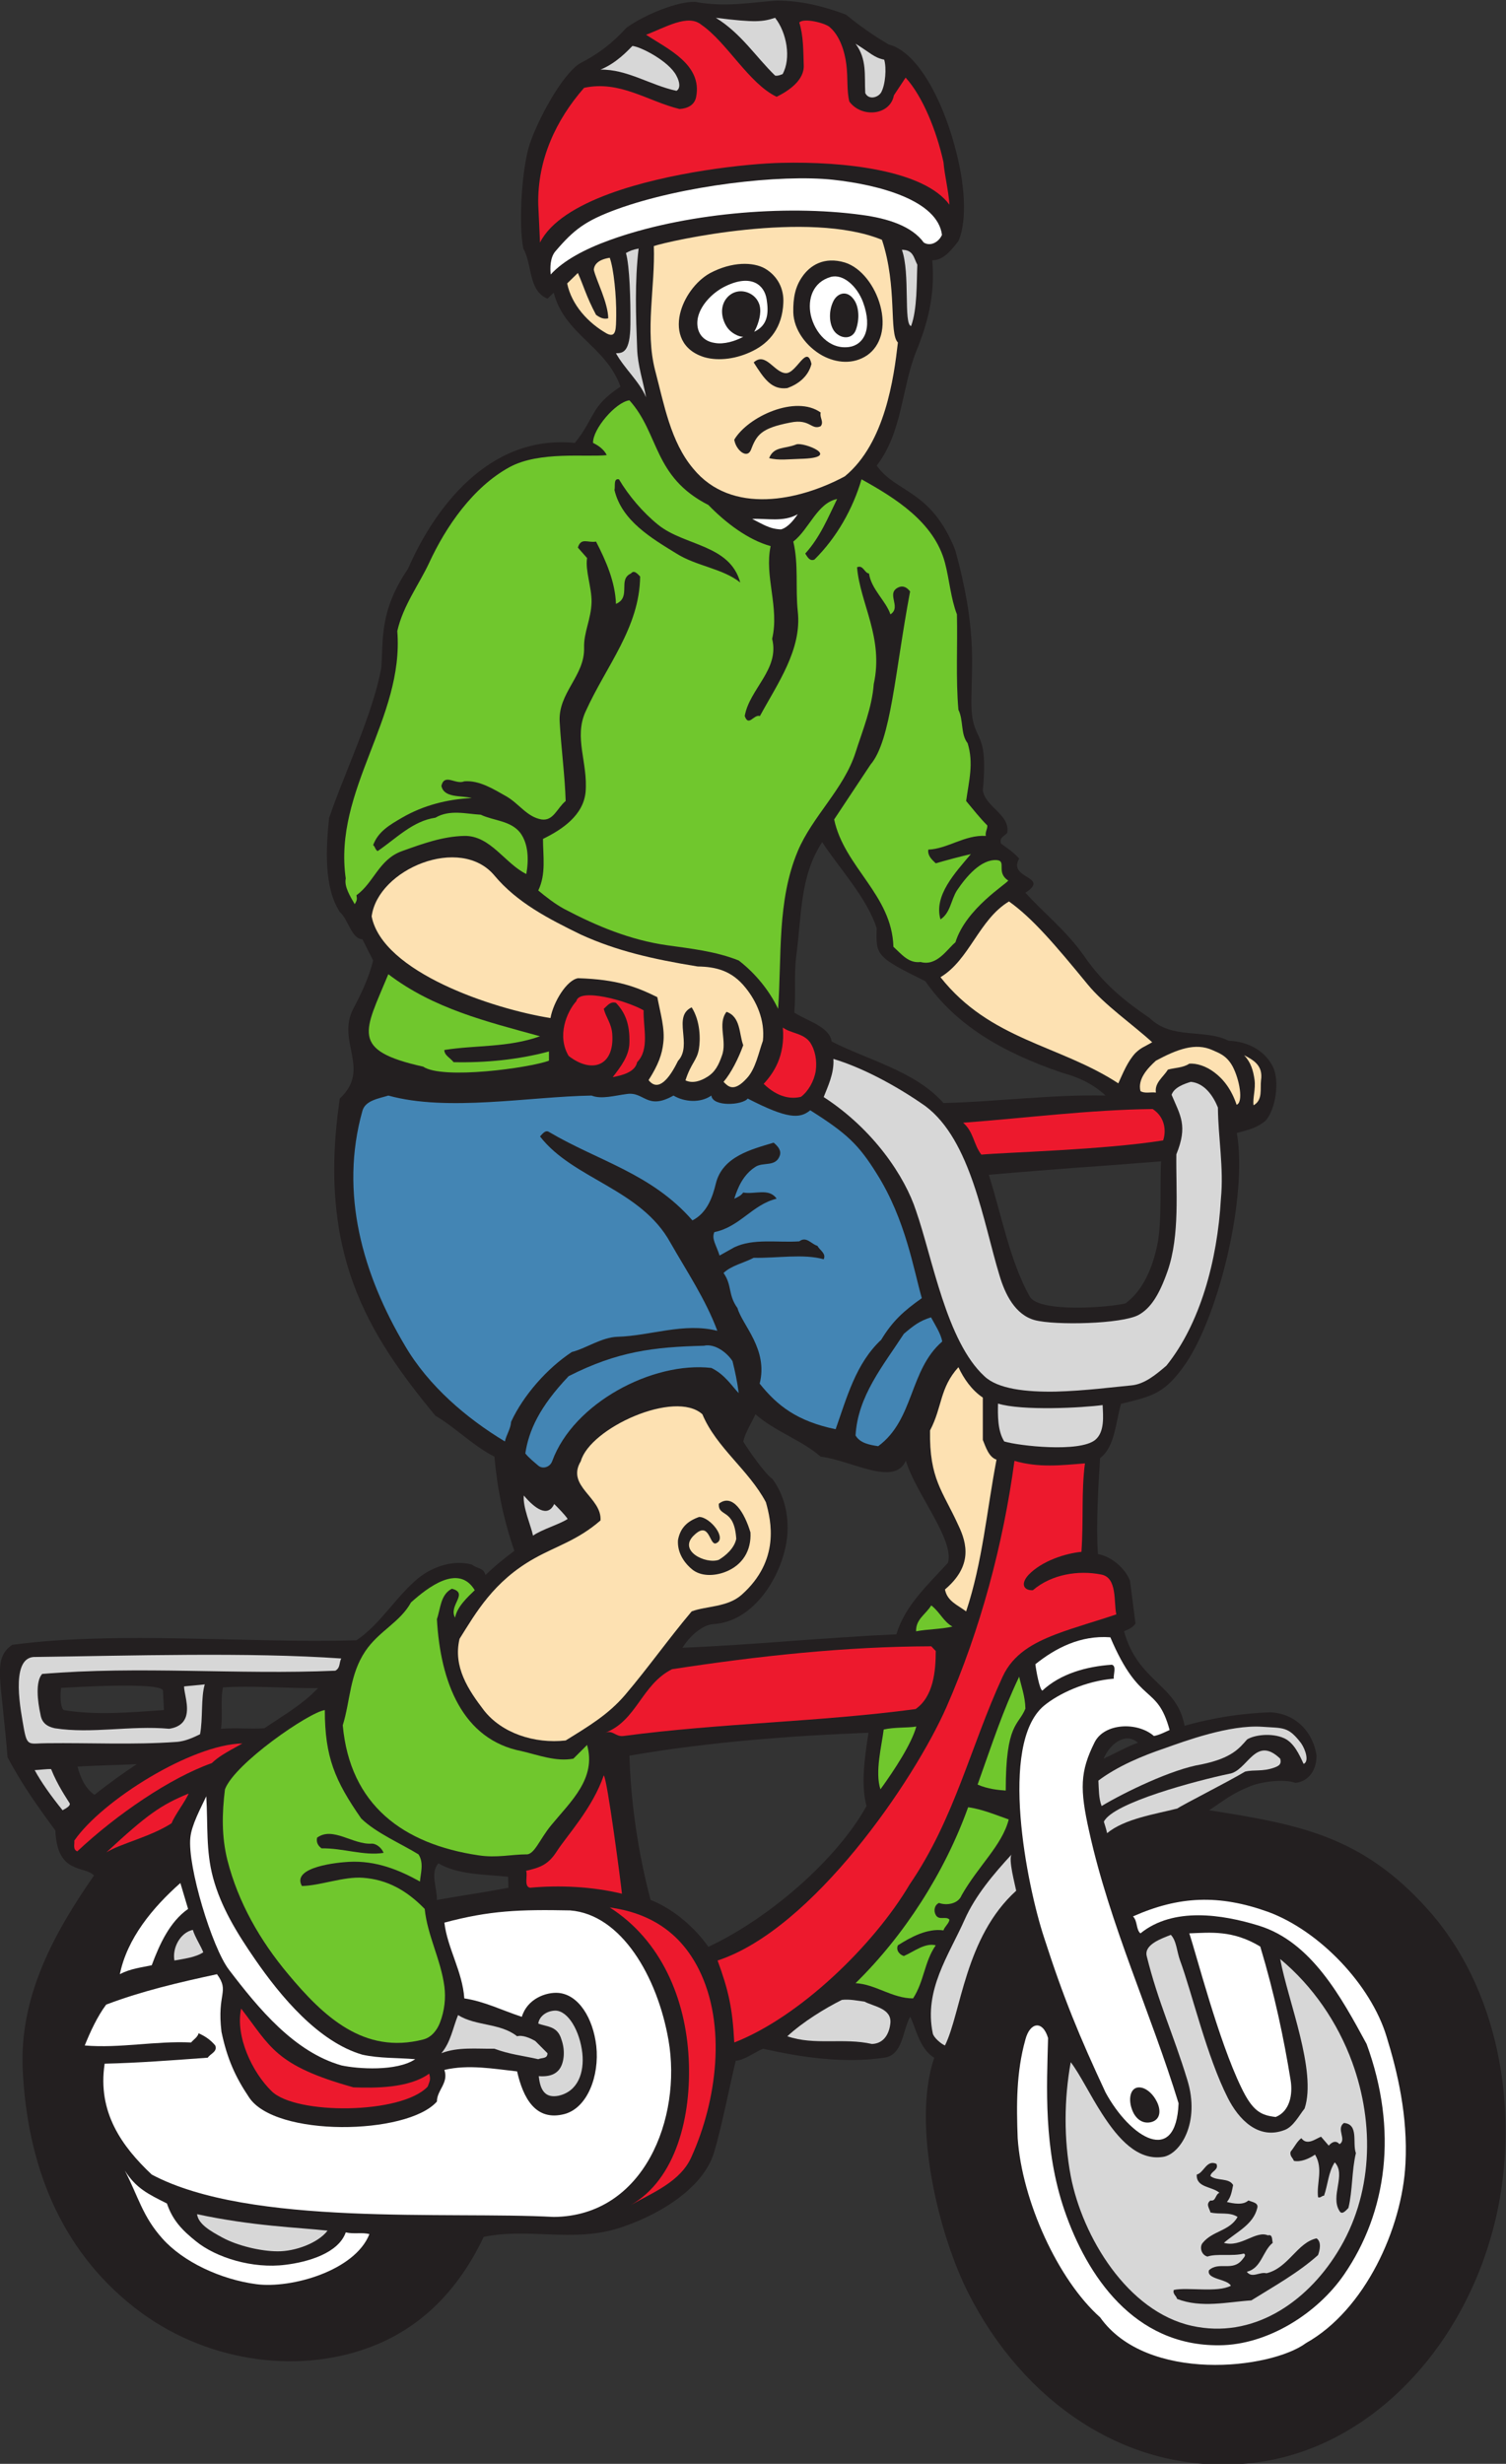
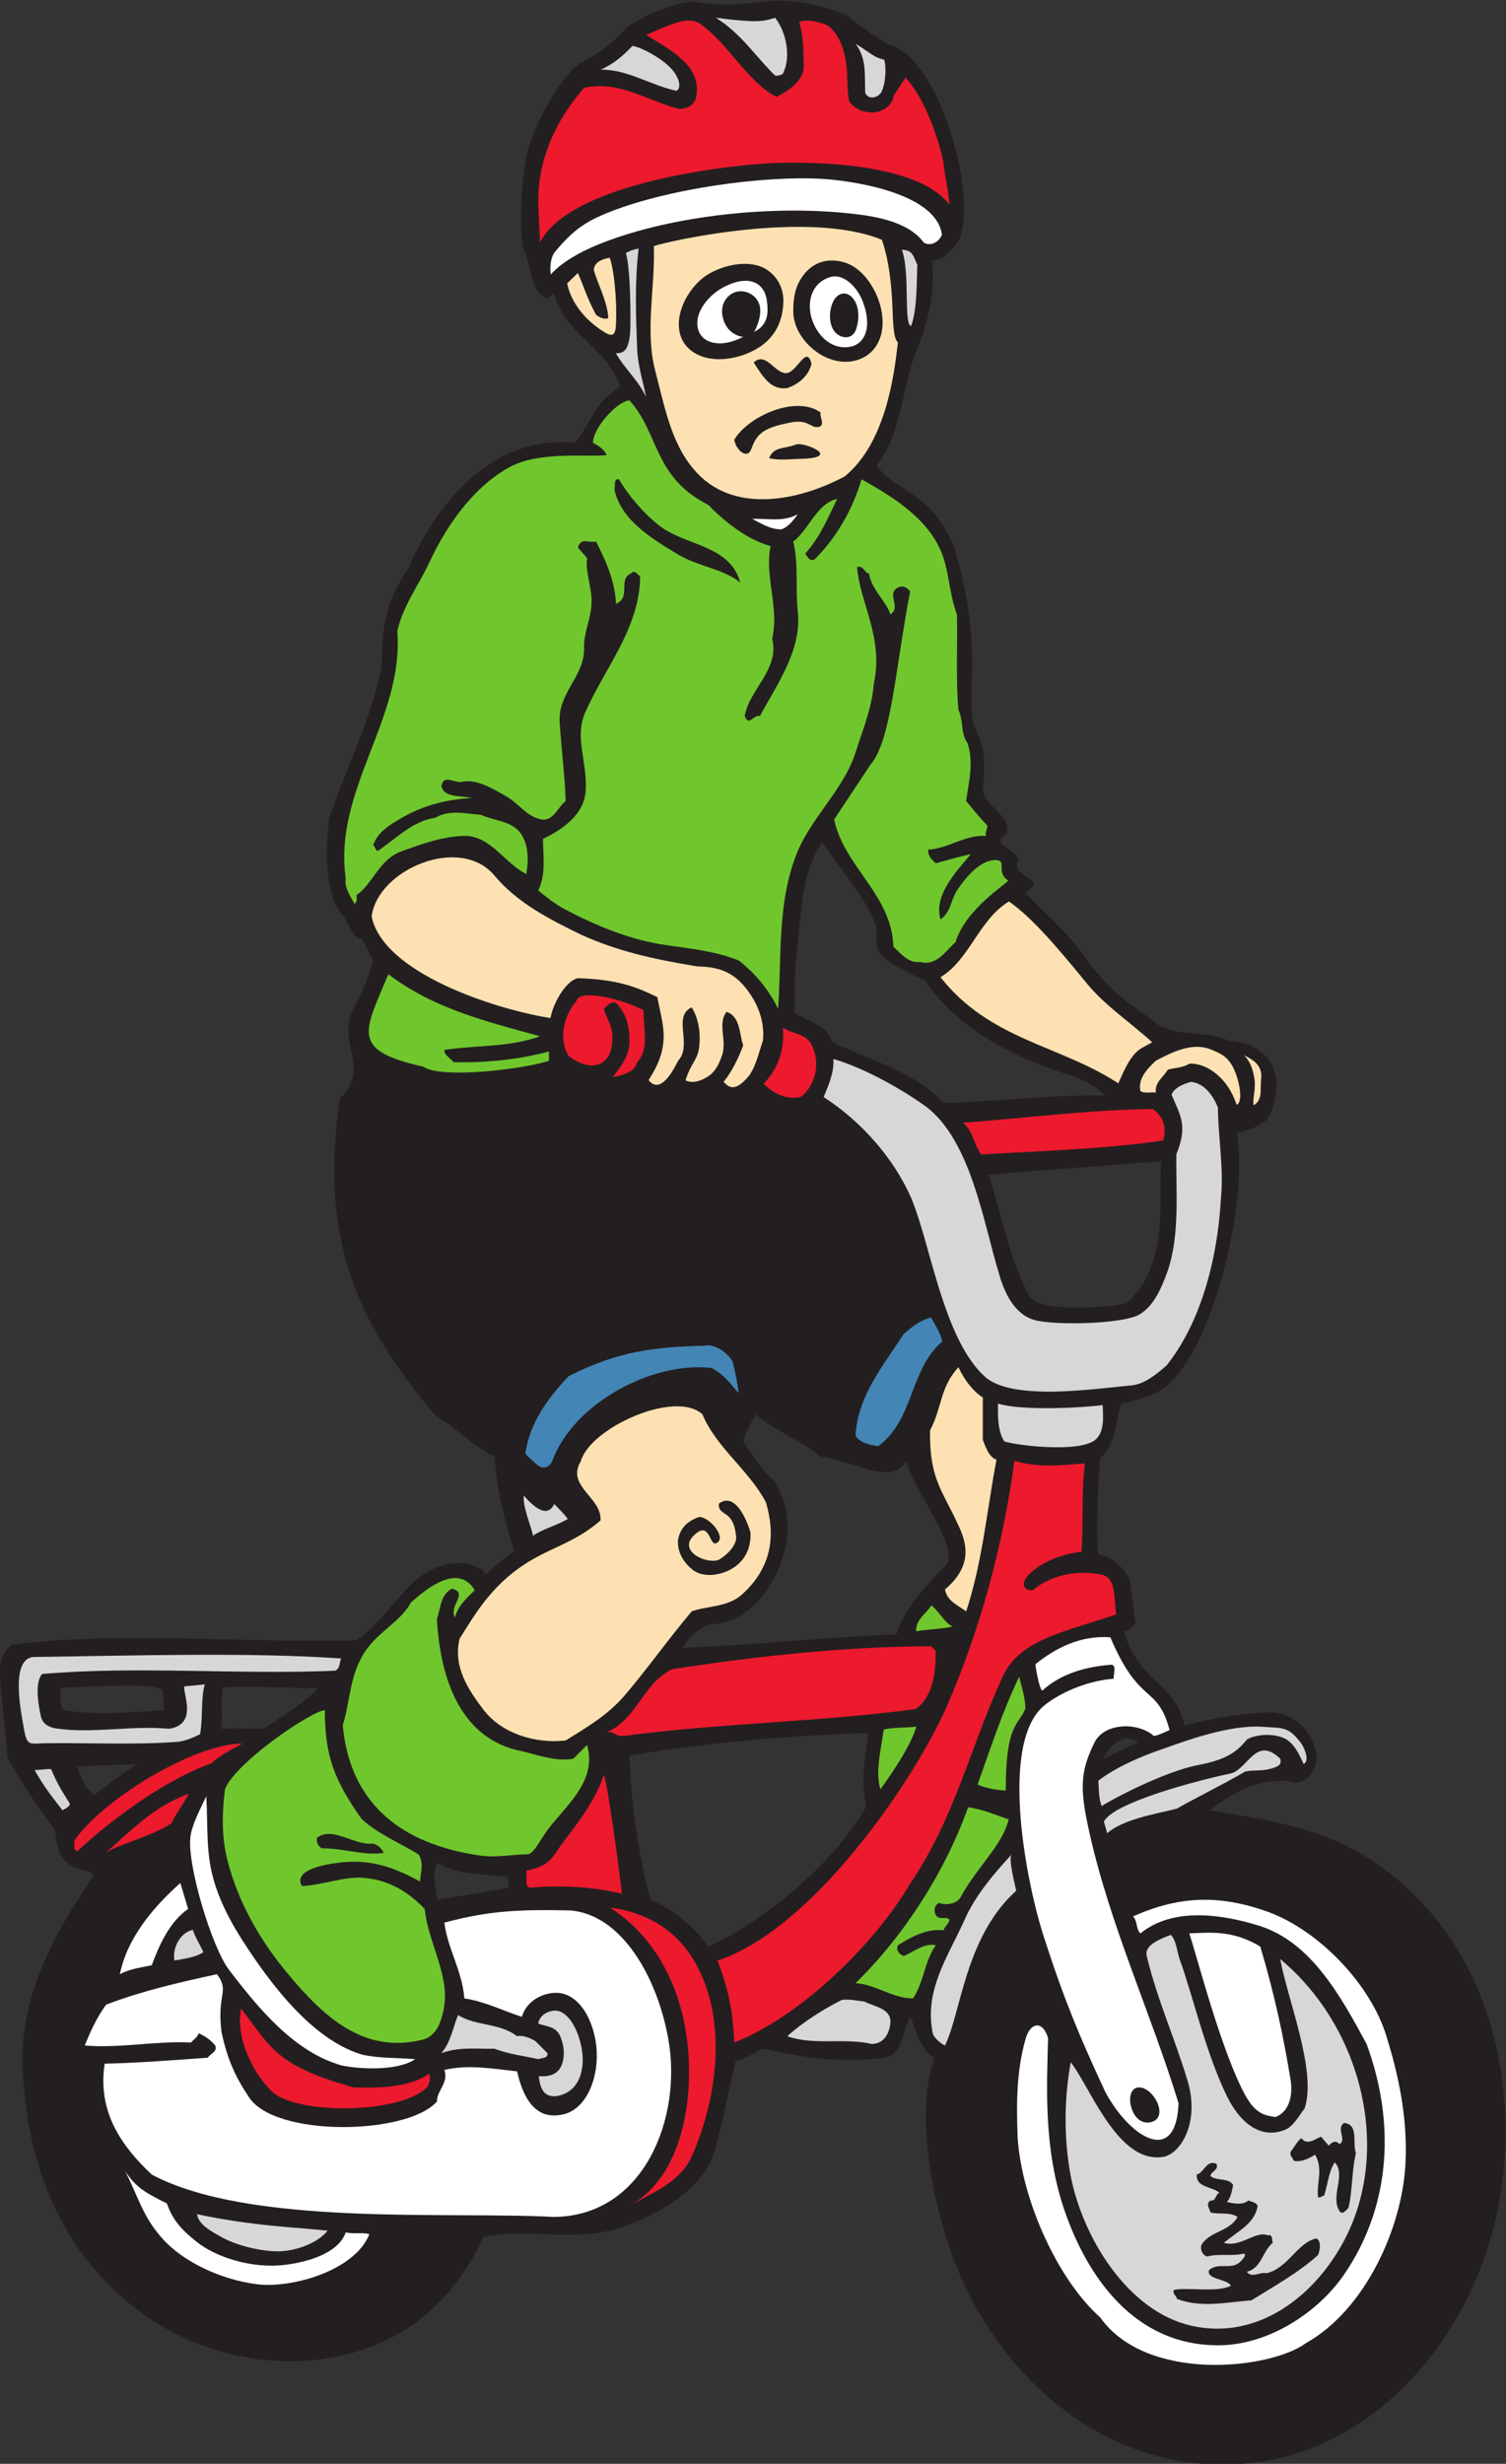
<svg xmlns="http://www.w3.org/2000/svg" viewBox="0 0 580.36 948.947" height="948.947" width="580.36" xml:space="preserve" id="svg2" version="1.1">
  <rect x="0" y="0" width="580.36" height="948.947" fill="#333333" stroke="none" />
  <defs id="defs6" />
  <g transform="matrix(1.333,0,0,-1.333,0,948.947)" id="g10">
    <g transform="scale(0.1)" id="g12">
      <path id="path14" style="fill:#231f20;fill-opacity:1;fill-rule:evenodd;stroke:none" d="m 2569.14,6990.39 c 82.08,-20.88 153.36,-155.52 190.08,-290.88 30.24,-108 38.16,-215.28 11.52,-277.2 -20.17,-25.92 -43.92,-56.16 -75.6,-55.45 8.64,-100.07 -12.96,-181.43 -46.8,-264.23 -42.48,-106.56 -38.88,-231.12 -113.76,-329.04 56.16,-79.92 157.68,-68.41 227.52,-245.52 60.48,-221.76 47.52,-319.68 46.08,-429.84 -1.44,-137.52 51.12,-68.4 33.12,-263.52 8.64,-48.96 79.92,-69.84 70.56,-122.4 -10.08,-10.8 -23.04,-12.97 -18,-30.96 18,-12.96 36.71,-25.2 52.56,-43.2 -34.56,-59.04 91.44,-51.12 18.01,-98.64 49.67,-55.44 118.79,-110.17 169.2,-182.16 57.59,-83.52 120.23,-132.48 190.07,-180 64.8,-63.36 157.68,-30.24 228.24,-65.52 52.56,-2.16 101.52,-25.2 126.72,-72.72 23.04,-43.2 7.92,-131.04 -21.6,-159.84 -25.2,-19.44 -45.36,-24.48 -81.36,-33.84 30.96,-180 -48.96,-517.68 -146.16,-663.84 -61.2,-89.29 -96.48,-96.48 -188.64,-118.8 -15.84,-53.28 -17.27,-123.84 -60.48,-156.96 -5.04,-77.76 -12.24,-190.8 -6.48,-277.2 43.92,-7.93 80.64,-45.36 92.88,-77.04 l 15.84,-123.84 c -10.08,-13.68 -23.04,-17.28 -33.12,-22.32 41.03,-147.6 153.36,-152.64 174.96,-272.88 78.48,22.31 167.04,36.72 249.13,38.88 68.39,-3.6 121.67,-52.56 132.48,-125.28 -0.73,-51.12 -30.25,-75.6 -61.21,-78.49 -32.4,12.25 -102.96,3.61 -136.08,-12.23 -46.8,-18.72 -69.84,-38.16 -113.04,-66.97 259.2,-41.03 440.64,-73.43 630.72,-285.11 206.64,-229.68 262.09,-570.96 205.2,-859.678 C 4253.94,352.703 3964.5,35.184 3608.82,1.348 3250.98,-33.215 2955.06,187.109 2800.27,491.672 2713.86,660.867 2635.38,981.27 2700.9,1173.5 c -44.64,25.92 -55.44,95.05 -69.84,118.09 -22.32,-40.32 -20.16,-109.44 -74.17,-118.09 -118.07,-17.27 -237.59,0.73 -351.35,25.92 -25.92,-11.51 -55.44,-33.83 -78.48,-34.56 -18,-74.16 -41.04,-193.669 -63.36,-267.118 C 2029.14,789.023 1891.62,712.703 1784.34,679.59 1653.3,639.988 1527.3,682.469 1398.42,655.828 1322.1,495.262 1209.78,387.988 1065.06,335.43 854.102,257.668 587.699,295.828 388.98,451.348 170.098,622.703 78.656,869.668 65.699,1138.23 c -10.078,212.4 90,394.55 205.922,561.59 -25.922,29.52 -106.562,1.45 -111.601,130.32 -46.801,63.36 -95.762,131.05 -138.243,211.68 -18,230.41 -44.637,283.69 13.684,324.73 316.078,41.04 673.195,3.59 995.039,12.96 69.84,46.8 112.32,124.56 179.28,180 44.64,35.28 102.96,52.56 154.08,38.88 17.28,-12.96 33.84,-8.64 39.6,-30.25 31.68,30.25 49.68,43.93 83.52,69.85 -31.68,91.43 -49.68,180.72 -57.6,272.15 -60.48,30.25 -114.48,85.69 -170.64,118.09 -197.28,239.04 -342.002,470.88 -276.478,916.56 91.438,84.96 -10.082,164.16 38.878,259.2 24.48,46.08 45.36,90.72 57.6,139.68 l -30.96,61.2 c -32.4,2.16 -39.6,55.44 -65.518,79.2 -46.801,72 -39.602,186.48 -30.961,270.72 41.039,123.12 128.159,303.12 151.199,436.32 5.76,77.76 -6.48,162 77.04,284.4 73.44,168.48 229.68,388.79 482.4,363.6 60.48,75.6 43.2,103.68 131.76,162.71 -41.76,117.37 -161.28,149.77 -192.96,271.45 l -18,-17.29 c -56.16,23.05 -43.2,97.93 -69.84,144.73 -14.4,72.72 -4.32,231.11 18,300.24 22.32,68.39 92.16,200.87 145.44,234.72 51.12,25.92 92.88,56.88 134.64,102.96 54.72,39.6 151.2,77.04 198.72,74.87 90,-16.55 159.12,-1.43 234,3.61 72.72,0.72 141.84,-18 201.6,-40.32 57.6,-46.8 99.36,-72 123.84,-86.4 z m 105.84,-2706.48 c 87.84,-126 219.6,-204.48 394.56,-264.24 47.52,-12.96 89.28,-31.68 126.72,-66.24 -156.24,3.6 -313.92,-18 -468.72,-21.6 -81.36,92.16 -219.6,124.56 -323.28,177.84 -6.48,43.2 -70.56,59.04 -108,83.52 5.04,56.88 -1.45,107.28 5.76,164.16 15.84,118.08 10.08,229.68 74.87,328.32 48.25,-74.16 130.33,-162 157.69,-249.12 -2.88,-78.48 -0.72,-82.8 140.4,-152.64 z m 681.84,-520.56 c -4.32,-71.28 2.88,-167.76 -10.8,-239.76 -12.96,-63.37 -38.88,-131.04 -92.16,-170.64 -45.36,-11.52 -250.56,-28.09 -277.2,20.16 -56.89,101.52 -82.08,238.32 -118.07,351.36 223.19,19.44 289.43,22.32 498.23,38.88 z m -984.24,-853.21 c 89.28,-10.8 213.12,-87.84 246.24,-11.51 26.64,-92.17 141.12,-228.24 121.68,-295.2 -59.04,-64.8 -124.56,-123.84 -149.04,-206.64 -208.08,-9.36 -411.12,-30.24 -618.48,-38.88 18.72,30.96 56.16,66.24 89.28,68.4 112.32,6.48 189.36,125.99 209.52,226.8 12.24,61.19 4.33,133.92 -38.88,192.95 -19.44,11.53 -72.72,87.85 -84.24,108.01 7.2,28.8 23.76,52.56 35.28,78.48 59.04,-51.12 131.76,-73.44 188.64,-122.41 z m 138.24,-797.75 c -10.08,-64.8 -23.04,-149.04 -5.76,-211.68 -84.96,-154.08 -282.24,-325.45 -457.2,-406.8 -38.88,55.43 -100.8,109.44 -167.04,135.36 -36,136.79 -56.88,277.92 -61.2,416.88 231.12,40.31 481.68,58.32 691.2,66.24 z m 779.04,-28.8 c -30.97,-10.8 -63.36,-29.52 -99.36,-46.08 16.56,39.6 61.2,79.2 99.36,46.08 z m -1820.88,-387.36 0.72,-31.68 c -71.28,-13.68 -138.24,-23.05 -206.64,-35.28 0.72,35.28 -20.16,77.76 4.32,105.84 56.88,-33.12 131.04,-31.68 201.6,-38.88 z m -549.363,545.04 -20.879,-20.17 c -38.879,-35.27 -90.718,-66.24 -134.636,-95.75 -46.082,-2.88 -76.325,2.16 -125.286,-1.44 5.762,38.16 -2.156,82.07 5.762,119.52 82.082,5.76 182.16,-2.88 275.039,-2.16 z m -448.558,-7.2 2.882,-56.16 c -96.48,-6.48 -194.398,-15.84 -290.164,0 -10.797,10.08 -9.359,48.24 -7.199,64.08 26.641,1.44 290.883,18 294.481,-7.92 z m -75.598,-212.4 c -41.762,-27.37 -82.082,-56.88 -122.398,-88.56 -27.364,18.71 -41.043,51.12 -48.961,81.36 53.277,3.6 116.636,4.32 171.359,7.2 v 0" />
      <path id="path16" style="fill:#d7d7d7;fill-opacity:1;fill-rule:evenodd;stroke:none" d="m 2240.82,7067.43 c 33.84,-43.2 46.8,-117.36 21.6,-162.72 -6.48,-2.16 -13.68,-5.76 -21.6,-4.32 -56.88,55.44 -97.92,121.68 -171.36,167.04 115.92,-14.4 135.35,-11.52 171.36,0 v 0" />
      <path id="path18" style="fill:#ed192d;fill-opacity:1;fill-rule:evenodd;stroke:none" d="m 2399.22,7040.07 c 28.08,-24.48 42.48,-67.68 47.52,-107.28 5.04,-39.6 0.72,-75.6 8.64,-107.28 35.27,-48.24 118.08,-40.33 128.88,17.99 l 33.84,51.13 c 49.68,-54.72 89.28,-153.36 109.44,-244.08 3.6,-41.04 14.4,-80.64 17.27,-123.12 -74.16,100.08 -304.54,125.28 -485.27,120.96 -100.08,-2.16 -326.88,-26.64 -497.52,-89.28 -93.6,-34.56 -170.64,-80.65 -200.88,-141.12 -1.44,36.72 -3.6,74.16 -5.04,109.44 -2.88,129.6 51.12,244.8 132.48,337.68 103.68,22.32 184.32,-38.88 275.76,-61.2 23.76,1.44 43.92,11.52 48.24,35.28 18,93.6 -82.8,138.24 -144.72,179.27 55.44,20.88 120.96,61.21 159.84,28.81 74.16,-51.12 136.8,-169.2 217.44,-208.08 35.28,17.28 80.64,48.24 78.49,91.44 -1.45,41.04 -0.73,84.96 -12.98,123.12 12.25,14.4 76.33,-1.44 88.57,-13.68 v 0" />
-       <path id="path20" style="fill:#d7d7d7;fill-opacity:1;fill-rule:evenodd;stroke:none" d="m 2556.18,6946.47 c 7.2,-23.76 3.59,-72 -8.64,-94.32 -8.65,-15.12 -36,-23.04 -46.08,-2.16 -2.87,50.4 5.76,97.2 -28.08,142.56 42.48,-25.92 53.28,-40.32 82.8,-46.08 v 0" />
+       <path id="path20" style="fill:#d7d7d7;fill-opacity:1;fill-rule:evenodd;stroke:none" d="m 2556.18,6946.47 c 7.2,-23.76 3.59,-72 -8.64,-94.32 -8.65,-15.12 -36,-23.04 -46.08,-2.16 -2.87,50.4 5.76,97.2 -28.08,142.56 42.48,-25.92 53.28,-40.32 82.8,-46.08 " />
      <path id="path22" style="fill:#d7d7d7;fill-opacity:1;fill-rule:evenodd;stroke:none" d="m 1955.7,6899.67 c 9.36,-17.28 12.24,-36 0,-43.2 -74.88,15.84 -142.56,62.64 -219.6,61.2 46.8,19.44 79.2,55.44 92.16,68.4 24.48,-2.16 106.56,-44.64 127.44,-86.4 v 0" />
      <path id="path24" style="fill:#ffffff;fill-opacity:1;fill-rule:evenodd;stroke:none" d="m 2723.22,6440.31 c -8.64,-20.17 -32.4,-34.56 -52.57,-22.32 -34.54,47.52 -103.67,69.84 -179.27,79.92 -226.08,30.96 -518.4,3.6 -728.64,-72.73 -72,-25.91 -133.92,-59.03 -170.64,-99.35 -2.16,19.44 -1.44,48.96 12.96,66.24 54,63.36 86.4,88.56 178.56,122.4 188.64,68.4 472.32,101.51 624.97,84.96 132.47,-14.4 301.68,-59.04 314.63,-159.12 v 0" />
      <path id="path26" style="fill:#d7d7d7;fill-opacity:1;fill-rule:evenodd;stroke:none" d="m 1846.26,6400.71 c -11.52,-95.76 -7.92,-195.12 -4.32,-289.44 1.44,-47.52 17.28,-94.32 25.92,-140.4 -19.44,46.08 -62.64,82.8 -87.12,127.44 20.16,0 41.04,2.88 41.76,82.8 0.72,70.56 -2.16,169.91 -12.96,206.64 10.08,5.75 20.16,10.08 36.72,12.96 v 0" />
      <path id="path28" style="fill:#d7d7d7;fill-opacity:1;fill-rule:evenodd;stroke:none" d="m 2651.94,6353.91 c -2.17,-51.84 0,-128.16 -18,-177.12 -22.32,4.32 -2.16,153.35 -26.64,220.32 33.12,0 33.84,-22.32 44.64,-43.2 v 0" />
      <path id="path30" style="fill:#fde1b2;fill-opacity:1;fill-rule:evenodd;stroke:none" d="m 1754.1,6155.18 c -53.28,30.25 -101.52,82.09 -114.48,144.73 l 30.96,30.23 c 16.56,-36.71 24.48,-68.39 52.56,-120.95 12.96,-9.36 22.32,-12.96 35.28,-10.08 -0.72,46.07 -35.28,110.88 -41.76,140.4 1.44,16.56 14.4,29.52 46.08,34.56 11.52,-30.96 19.44,-110.88 18.72,-167.04 -0.72,-37.44 0.72,-66.24 -27.36,-51.85 v 0" />
      <path id="path32" style="fill:#ffffff;fill-opacity:1;fill-rule:evenodd;stroke:none" d="m 2180.34,6160.23 c 9.36,15.84 19.43,44.64 17.28,66.24 -1.44,20.88 -14.4,37.44 -31.68,45.35 -21.6,10.09 -48.96,7.21 -66.96,-16.55 -16.56,-22.32 -14.4,-53.28 0.72,-78.48 12.96,-21.61 38.16,-31.68 48.96,-30.96 -23.76,-12.96 -55.44,-22.33 -81.36,-18 -45.36,6.47 -56.16,43.19 -49.68,73.44 8.64,39.6 46.8,75.59 81.36,91.44 72.72,34.56 110.88,3.6 117.36,-38.88 5.76,-37.44 5.04,-74.16 -36,-93.6 v 0" />
      <path id="path34" style="fill:#ffffff;fill-opacity:1;fill-rule:evenodd;stroke:none" d="m 2306.34,5633.19 c -11.53,-16.56 -28.08,-38.16 -48.24,-43.92 -32.4,0.72 -53.29,15.12 -83.52,30.24 43.2,2.16 90,-10.08 131.76,13.68 v 0" />
      <path id="path36" style="fill:#fde1b2;fill-opacity:1;fill-rule:evenodd;stroke:none" d="m 1429.38,4589.19 c 65.52,-78.48 156.96,-125.28 249.84,-170.64 102.96,-46.8 205.2,-70.56 337.68,-92.16 51.84,-0.72 98.64,-11.52 138.24,-61.21 31.68,-38.87 56.88,-93.59 50.4,-153.35 -12.24,-33.84 -20.88,-80.64 -46.08,-108 -38.88,-43.2 -55.44,-23.04 -67.68,-10.8 21.6,25.2 43.2,67.68 56.88,105.84 -12.24,33.12 -7.2,82.08 -48.24,96.48 -27.36,-34.56 2.88,-84.96 -13.68,-127.44 -8.64,-24.48 -18.72,-46.8 -43.2,-61.2 -17.28,-10.8 -41.04,-19.44 -61.92,-9.36 16.56,51.11 33.12,56.88 38.88,90.72 4.32,25.92 5.04,79.2 -20.88,120.24 -56.88,-26.64 3.6,-108.72 -39.6,-154.81 -24.48,-50.39 -56.88,-91.43 -84.96,-55.43 28.8,45.36 38.88,74.88 42.48,107.28 5.04,41.76 -7.92,83.52 -17.28,132.48 -60.48,29.52 -114.48,51.12 -228.96,54.72 -32.4,-5.04 -71.28,-67.68 -79.92,-115.2 -167.04,26.64 -485.28,132.48 -516.96,293.76 18,136.8 256.32,236.16 354.96,118.08 v 0" />
      <path id="path38" style="fill:#fde1b2;fill-opacity:1;fill-rule:evenodd;stroke:none" d="m 3282.66,4076.55 c -23.04,-24.48 -36.72,-59.76 -49.68,-87.84 -170.64,111.6 -370.08,124.56 -514.09,306.72 84.25,50.4 110.88,166.32 198.01,218.87 66.96,-47.51 132.48,-123.83 227.53,-239.75 48.23,-59.04 129.59,-115.21 186.47,-167.04 -21.6,-12.96 -30.96,-14.4 -48.24,-30.96 v 0" />
      <path id="path40" style="fill:#70c72d;fill-opacity:1;fill-rule:evenodd;stroke:none" d="m 1561.14,4124.79 c -92.16,-33.12 -185.76,-25.2 -276.48,-39.61 -0.72,-15.11 17.28,-23.03 26.64,-35.27 91.44,-2.16 187.92,7.2 275.76,30.96 v -26.64 c -56.16,-20.88 -307.44,-55.44 -363.6,-17.28 -213.84,47.52 -169.2,101.51 -100.8,267.12 130.32,-99.36 283.68,-136.8 438.48,-179.28 v 0" />
      <path id="path42" style="fill:#ed192d;fill-opacity:1;fill-rule:evenodd;stroke:none" d="m 1860.66,4199.67 c -1.44,-49.68 18,-112.32 -18.72,-149.76 -5.76,-28.8 -43.2,-38.16 -70.56,-43.2 25.2,32.4 47.52,62.63 48.24,99.36 1.44,55.44 -12.96,87.84 -38.88,115.2 -16.56,5.04 -25.2,-8.64 -35.28,-17.28 6.48,-25.2 22.32,-42.48 24.48,-72 7.2,-92.88 -58.32,-116.64 -126,-64.08 -34.56,57.6 -5.76,127.44 22.32,158.4 7.92,38.87 144,2.15 194.4,-26.64 v 0" />
      <path id="path44" style="fill:#ed192d;fill-opacity:1;fill-rule:evenodd;stroke:none" d="m 2341.62,4107.51 c 15.12,-22.33 20.88,-53.28 16.56,-83.52 -5.04,-29.52 -21.6,-58.32 -42.48,-74.16 -28.81,-7.2 -66.96,-2.16 -108,37.44 28.08,30.24 62.64,79.92 55.44,162.72 23.04,-17.28 59.04,-15.84 78.48,-42.48 v 0" />
      <path id="path46" style="fill:#fde1b2;fill-opacity:1;fill-rule:evenodd;stroke:none" d="m 3574.98,3926.79 c -14.41,43.2 -37.44,73.44 -63.36,92.88 -25.2,19.44 -52.56,27.36 -73.44,25.92 -18,-12.24 -41.76,-11.52 -61.92,-17.28 -12.96,-21.6 -38.88,-37.44 -34.56,-66.24 -15.12,2.16 -32.4,-3.61 -44.64,4.32 -8.64,34.56 20.16,65.52 44.64,87.84 60.48,32.4 113.76,53.28 164.16,30.24 15.12,-7.2 39.6,-13.68 57.6,-46.8 20.17,-38.16 31.68,-103.68 11.52,-110.88 v 0" />
      <path id="path48" style="fill:#fde1b2;fill-opacity:1;fill-rule:evenodd;stroke:none" d="m 3645.54,3997.35 c -2.88,-24.48 5.76,-56.88 -21.6,-72 -2.89,20.16 6.48,46.8 2.88,73.44 -3.6,26.64 -10.8,51.12 -30.24,71.28 28.08,-14.4 55.44,-30.24 48.96,-72.72 v 0" />
      <path id="path50" style="fill:#d7d7d7;fill-opacity:1;fill-rule:evenodd;stroke:none" d="m 2674.98,3923.19 c 132.48,-98.64 167.77,-336.96 214.56,-489.6 15.84,-53.28 44.64,-113.04 101.51,-128.88 58.33,-15.84 252.73,-11.53 300.97,15.11 34.56,19.45 59.03,56.89 83.52,126.73 36,103.68 23.76,233.28 25.2,336.95 33.84,82.81 11.52,112.33 -13.68,172.09 7.2,21.6 36.72,31.68 55.44,37.44 39.6,-3.6 64.8,-40.32 78.48,-74.16 0.72,-87.84 17.28,-174.24 8.64,-263.52 -10.08,-180.72 -61.2,-362.88 -157.68,-482.4 -29.52,-25.2 -62.64,-53.28 -100.8,-56.89 -47.51,-4.31 -134.64,-15.84 -219.6,-17.99 -84.24,-1.44 -167.04,7.19 -205.93,44.64 -109.43,100.79 -149.75,341.27 -197.27,477.36 -31.68,97.92 -121.68,234.72 -267.12,329.04 10.8,28.08 30.96,68.4 28.08,110.16 79.92,-23.76 178.56,-74.88 265.68,-136.08 v 0" />
-       <path id="path52" style="fill:#4385b4;fill-opacity:1;fill-rule:evenodd;stroke:none" d="m 1710.18,3953.43 c 28.08,-11.52 66.96,0 100.8,4.32 51.84,8.64 58.32,-48.24 136.08,-4.32 30.96,-18.72 77.76,-22.32 109.44,0 3.6,-33.12 90,-28.08 105.12,-8.64 114.49,-59.04 150.48,-59.04 180.72,-33.84 105.84,-66.96 139.68,-98.64 192.96,-184.32 82.8,-131.76 105.84,-275.76 129.6,-358.56 -51.84,-36.72 -84.25,-65.52 -117.36,-120.24 -73.44,-68.41 -99.36,-167.04 -131.76,-258.49 -110.88,23.05 -168.48,67.69 -219.6,131.76 25.2,99.37 -50.4,169.21 -64.08,218.17 -28.08,38.87 -15.12,65.52 -40.32,101.52 22.32,21.6 58.32,28.8 87.12,43.92 66.96,-1.44 144.73,12.24 202.32,-4.32 7.92,17.28 -11.52,25.92 -18,38.88 -17.28,4.32 -31.68,28.8 -52.57,12.96 -62.63,-4.32 -132.47,9.36 -187.91,-17.28 l -42.48,-23.76 c -10.08,31.68 -23.76,48.23 -15.12,67.68 74.16,15.12 110.16,79.92 180,96.48 -21.6,32.4 -64.08,11.52 -96.48,18 -7.2,-10.08 -17.28,-13.68 -25.92,-18 10.8,34.56 26.64,69.83 61.2,92.16 22.32,14.4 57.6,-0.72 69.84,30.95 6.49,15.84 -5.04,28.81 -17.28,38.89 -64.08,-19.44 -147.6,-39.6 -167.04,-118.08 -9.36,-38.88 -25.2,-84.97 -67.68,-106.56 -118.8,136.08 -272.16,171.36 -414.72,255.6 -10.8,6.48 -18.72,-5.76 -25.92,-12.96 95.76,-123.84 291.6,-151.2 377.28,-307.44 46.8,-82.08 101.52,-163.44 135.36,-254.16 -97.2,24.48 -192.24,-14.41 -288.72,-17.29 -46.08,-1.43 -92.88,-34.56 -131.76,-43.91 -71.28,-46.8 -140.4,-125.28 -175.68,-201.6 -1.44,-20.88 -13.68,-37.45 -18,-56.88 -110.16,66.24 -221.04,160.56 -288.72,276.48 -122.4,205.91 -190.08,441.36 -123.12,678.96 8.64,30.24 47.52,35.28 74.88,43.92 171.36,-47.52 408.24,-2.88 587.52,0 v 0" />
      <path id="path54" style="fill:#ed192d;fill-opacity:1;fill-rule:evenodd;stroke:none" d="m 3362.58,3823.83 c -171.36,-27.36 -455.76,-34.56 -525.6,-41.04 -23.04,30.24 -21.6,64.8 -52.55,92.16 182.87,13.68 364.31,37.44 547.91,39.6 37.43,-24.48 38.88,-65.52 30.24,-90.72 v 0" />
      <path id="path56" style="fill:#4385b4;fill-opacity:1;fill-rule:evenodd;stroke:none" d="m 2723.94,3242.79 c -95.76,-82.8 -80.64,-225.36 -185.05,-302.4 -24.46,3.59 -52.55,8.63 -65.51,30.96 6.48,114.48 79.92,201.6 139.68,293.76 28.08,23.76 45.36,37.44 78.48,47.52 10.08,-18.72 28.8,-47.52 32.4,-69.84 v 0" />
      <path id="path58" style="fill:#4385b4;fill-opacity:1;fill-rule:evenodd;stroke:none" d="m 2117.7,3185.91 c 7.2,-28.8 13.68,-59.05 18,-92.16 -17.28,16.56 -38.88,53.28 -79.2,72.71 -169.92,19.45 -398.88,-101.51 -460.08,-269.27 -6.48,-18 -28.08,-23.76 -40.32,-12.96 -10.08,8.64 -28.08,23.04 -37.44,35.28 10.08,65.52 40.32,133.92 125.28,223.2 140.4,71.27 244.8,84.24 390.96,87.84 30.96,7.2 66.96,-19.45 82.8,-44.64 v 0" />
      <path id="path60" style="fill:#fde1b2;fill-opacity:1;fill-rule:evenodd;stroke:none" d="m 2841.3,3080.79 c 0,-40.32 0,-81.37 0,-122.4 8.64,-20.88 17.29,-49.68 39.6,-56.89 -28.08,-146.15 -40.33,-295.91 -87.84,-438.47 -25.2,18.72 -54.72,29.52 -61.2,63.36 79.92,67.68 64.08,132.48 38.88,185.04 -45.36,100.07 -84.24,133.2 -82.08,274.32 36,68.4 27.36,122.39 82.08,182.88 15.12,-32.4 38.15,-66.24 70.56,-87.84 v 0" />
      <path id="path62" style="fill:#d7d7d7;fill-opacity:1;fill-rule:evenodd;stroke:none" d="m 3187.62,3059.19 c 1.44,-31.68 6.48,-77.76 -21.6,-100.8 -45.37,-36.72 -220.32,-17.29 -262.8,-4.32 -19.44,30.96 -18.72,75.6 -18.01,109.43 68.42,-21.6 245.53,-12.23 302.41,-4.31 v 0" />
      <path id="path64" style="fill:#ed192d;fill-opacity:1;fill-rule:evenodd;stroke:none" d="m 3136.5,2890.7 c -10.8,-85.67 -3.6,-160.56 -10.08,-255.59 -45.37,-4.32 -114.48,-25.92 -153.36,-66.97 -25.2,-28.07 -10.8,-45.35 12.96,-43.91 54,46.08 131.04,58.32 197.28,45.36 47.52,-8.64 36,-79.92 43.92,-115.21 -54.72,-18.72 -118.08,-35.99 -174.96,-57.59 -65.52,-25.2 -123.12,-56.88 -153.37,-121.68 -93.59,-202.32 -138.24,-409.68 -269.27,-601.2 -103.68,-175.68 -318.24,-383.04 -506.88,-456.48 -5.04,99.36 -16.56,150.48 -48.24,236.87 275.04,90 568.08,519.85 661.68,732.24 97.92,223.21 164.16,470.89 196.57,711.37 70.55,-20.16 132.46,-12.96 203.75,-7.21 v 0" />
      <path id="path66" style="fill:#d7d7d7;fill-opacity:1;fill-rule:evenodd;stroke:none" d="m 1641.06,2730.14 c -22.32,-15.11 -74.88,-30.23 -100.08,-48.24 -5.76,28.09 -30.24,82.81 -26.64,115.93 31.68,-37.44 69.12,-64.8 87.84,-24.48 10.08,-10.08 30.96,-30.96 38.88,-43.21 v 0" />
      <path id="path68" style="fill:#70c72d;fill-opacity:1;fill-rule:evenodd;stroke:none" d="m 1372.5,2524.23 c -19.44,-18.72 -51.12,-47.52 -56.88,-79.2 -20.16,35.28 41.04,70.56 -9.36,83.52 -33.12,-17.28 -32.4,-56.88 -43.2,-87.85 10.08,-181.43 73.44,-348.47 245.52,-381.59 48.96,-11.52 99.36,-30.97 149.04,-21.6 l 39.6,39.6 c 27.36,-97.2 -46.8,-162.73 -103.68,-231.85 -33.84,-41.03 -48.96,-86.39 -72.72,-84.24 -39.6,0 -85.68,-10.8 -136.8,-2.88 -219.6,32.41 -372.24,146.16 -393.122,375.84 22.322,72 19.442,146.16 65.522,214.57 39.6,58.31 100.08,82.8 131.76,140.4 48.24,43.2 137.52,113.04 184.32,35.28 v 0" />
      <path id="path70" style="fill:#70c72d;fill-opacity:1;fill-rule:evenodd;stroke:none" d="m 2753.46,2419.11 c -34.57,-7.92 -72,-7.21 -105.12,-13.68 -0.72,35.27 26.64,47.52 43.92,74.88 24.48,-18.72 35.28,-46.81 61.2,-61.2 v 0" />
      <path id="path72" style="fill:#ed192d;fill-opacity:1;fill-rule:evenodd;stroke:none" d="m 2705.21,2348.55 c 0,-57.6 -6.47,-131.76 -58.32,-167.76 -279.35,-37.44 -563.03,-40.32 -844.55,-77.76 -23.04,-2.89 -30.24,17.99 -52.56,9.36 91.44,35.28 104.4,138.96 192.96,183.59 248.4,38.17 499.68,65.52 749.52,66.25 l 12.95,-13.68 v 0" />
      <path id="path74" style="fill:#d7d7d7;fill-opacity:1;fill-rule:evenodd;stroke:none" d="m 986.578,2326.95 c -6.48,-11.52 -2.16,-27.36 -17.281,-35.28 -282.957,-12.25 -565.918,14.39 -847.438,-9.37 -20.16,-22.31 -12.957,-80.63 -5.039,-115.91 3.602,-25.2 18.715,-36 41.758,-41.04 107.281,-16.56 217.442,8.63 330.481,-1.44 28.8,4.32 42.48,18 48.242,34.55 10.078,30.25 -5.762,70.56 -5.039,87.85 l 59.758,5.76 c -11.52,-36.72 -5.043,-100.08 -13.68,-144 -15.121,-7.2 -41.762,-20.88 -69.84,-22.32 -122.402,-8.64 -247.68,-2.16 -372.238,-3.6 -51.844,0 -57.606,-12.24 -67.684,44.64 -7.199,43.2 -40.316,198.72 28.082,204.48 272.156,3.59 625.68,14.39 889.918,-4.32 v 0" />
      <path id="path76" style="fill:#70c72d;fill-opacity:1;fill-rule:evenodd;stroke:none" d="m 2964.43,2182.23 c -20.17,-50.4 -56.89,-40.32 -56.89,-236.88 -20.88,1.44 -51.84,4.32 -81.36,17.28 43.92,123.12 72.71,212.4 120.24,311.75 5.04,-24.47 17.28,-56.15 18.01,-92.15 v 0" />
      <path id="path78" style="fill:#70c72d;fill-opacity:1;fill-rule:evenodd;stroke:none" d="m 2649.06,2130.39 c -14.4,-51.12 -62.64,-124.56 -103.68,-181.44 -16.56,49.68 3.6,125.28 9.35,172.8 30.97,7.2 68.41,4.31 94.33,8.64 v 0" />
      <path id="path80" style="fill:#d7d7d7;fill-opacity:1;fill-rule:evenodd;stroke:none" d="m 3761.46,2082.15 c 12.97,-18.72 23.75,-53.28 7.2,-59.76 -12.96,28.08 -28.09,61.2 -56.16,74.16 -36.72,16.56 -87.12,9.36 -107.29,-3.6 -22.31,-25.2 -43.91,-54 -131.75,-72 -85.68,-13.68 -225.36,-82.08 -288.73,-120.24 -8.62,22.32 -7.91,48.24 -9.35,73.44 55.44,41.76 128.16,72 192.24,93.6 56.88,20.16 186.48,68.4 281.52,61.92 61.2,-4.32 74.88,1.43 112.32,-47.52 v 0" />
      <path id="path82" style="fill:#ed192d;fill-opacity:1;fill-rule:evenodd;stroke:none" d="m 700.738,2081.43 c -54.718,-30.24 -68.398,-38.16 -88.558,-56.88 -120.242,-42.48 -275.039,-148.32 -388.801,-254.88 -13.684,5.76 -7.195,20.88 -8.637,30.96 79.914,115.92 338.399,277.92 485.996,280.8 v 0" />
      <path id="path84" style="fill:#d7d7d7;fill-opacity:1;fill-rule:evenodd;stroke:none" d="m 147.777,2007.27 c 18.723,-46.8 43.922,-82.8 54,-99.36 1.442,-7.92 -12.234,-14.41 -20.879,-19.45 -33.835,41.76 -61.918,81.36 -80.64,115.92 15.84,0.73 35.277,3.61 47.519,2.89 v 0" />
      <path id="path86" style="fill:#ed192d;fill-opacity:1;fill-rule:evenodd;stroke:none" d="m 1798.02,1647.27 c -86.4,20.87 -181.44,25.2 -265.68,17.28 -18.72,3.59 -5.76,36.72 -11.52,48.95 40.32,9.37 64.08,17.29 89.28,56.89 28.08,43.91 102.96,123.84 135.36,218.88 10.08,-9.36 50.4,-317.52 52.56,-342 v 0" />
      <path id="path88" style="fill:#ed192d;fill-opacity:1;fill-rule:evenodd;stroke:none" d="m 545.219,1936.71 c -7.199,-19.44 -41.762,-64.81 -48.957,-85.69 -61.203,-39.59 -146.883,-58.32 -188.645,-84.23 117.363,108.72 156.961,136.8 237.602,169.92 v 0" />
      <path id="path90" style="fill:#70c72d;fill-opacity:1;fill-rule:evenodd;stroke:none" d="m 2916.18,1861.82 c -18.72,-74.16 -87.84,-133.91 -136.08,-218.87 -10.08,-25.92 -44.64,-30.25 -65.52,-22.32 -13.68,-6.48 -15.84,-23.04 -9.37,-34.57 9.37,-17.27 29.52,-2.15 39.6,-13.67 -1.43,-11.52 -13.67,-19.44 -17.27,-30.96 -46.8,6.48 -94.32,-19.44 -131.76,-43.2 -6.48,-14.4 5.04,-27.36 17.28,-30.96 29.52,12.95 61.2,38.88 92.15,30.96 -33.11,-47.53 -33.11,-102.97 -65.51,-153.37 -60.48,0 -108.72,41.05 -166.32,43.93 140.4,137.52 257.76,319.67 325.44,508.32 39.6,-5.04 84.24,-23.76 117.36,-35.29 v 0" />
      <path id="path92" style="fill:#ffffff;fill-opacity:1;fill-rule:evenodd;stroke:none" d="m 615.781,1694.07 c 23.035,-85.68 69.84,-161.29 120.957,-235.44 74.883,-108.72 184.321,-239.76 311.042,-276.48 48.96,-10.8 101.52,-8.65 152.64,-12.96 -54,-36.01 -166.32,-28.09 -213.119,-18 -136.801,38.88 -239.762,164.16 -325.442,276.47 -48.961,64.09 -120.238,299.53 -111.601,381.61 3.597,36.71 29.523,84.23 46.082,119.52 5.039,-85.68 -1.442,-156.97 19.441,-234.72 v 0" />
      <path id="path94" style="fill:#d7d7d7;fill-opacity:1;fill-rule:evenodd;stroke:none" d="m 2937.78,1655.91 c -148.32,-133.92 -159.12,-352.8 -205.92,-447.12 -10.8,4.32 -33.12,23.03 -35.28,35.28 -25.93,125.27 46.08,224.64 92.16,328.32 30.96,69.84 84.24,132.47 136.07,188.63 -10.79,-12.23 10.09,-89.27 12.97,-105.11 v 0" />
      <path id="path96" style="fill:#ffffff;fill-opacity:1;fill-rule:evenodd;stroke:none" d="m 543.777,1603.35 c -52.554,-36.72 -82.078,-100.8 -105.121,-162.72 -28.797,-6.48 -61.195,-9.36 -92.156,-25.92 20.879,102.95 94.32,192.23 174.961,263.52 7.195,-24.48 15.117,-51.12 22.316,-74.88 v 0" />
      <path id="path98" style="fill:#ffffff;fill-opacity:1;fill-rule:evenodd;stroke:none" d="m 3666.42,1594.71 c 148.31,-54.72 296.64,-210.24 342,-360 31.68,-102.24 61.92,-229.68 54.72,-367.202 -9.36,-186.485 -116.64,-422.645 -287.28,-518.399 -102.96,-76.316 -460.8,-115.925 -595.44,74.161 -121.68,108 -226.08,336.953 -238.32,517.675 -3.6,95.765 -4.32,190.075 22.33,285.115 12.95,49.69 49.67,56.89 65.51,4.33 -3.6,-140.4 -13.68,-319.687 47.52,-498.242 64.8,-188.644 200.88,-391.679 447.12,-389.519 140.4,0.719 283.68,92.156 360.72,203.758 124.56,180.722 156.96,416.883 65.52,666.723 -73.44,135.35 -159.84,295.2 -311.76,342 -105.12,32.4 -246.96,54.71 -342,-22.33 -12.96,10.09 -7.92,35.29 -21.6,48.97 133.2,59.04 248.4,64.08 390.96,12.96 v 0" />
      <path id="path100" style="fill:#ffffff;fill-opacity:1;fill-rule:evenodd;stroke:none" d="m 1648.26,1599.02 c 148.32,-11.51 252.72,-192.23 284.4,-375.11 C 1971.54,999.988 1862.82,715.586 1600.74,713.426 1296.18,729.988 723.063,684.629 438.656,835.828 352.98,916.465 280.98,1015.83 302.578,1156.23 c 97.922,2.16 198.004,10.08 298.082,17.27 7.199,11.53 28.797,17.29 21.602,35.29 -13.684,16.56 -30.242,27.36 -48.242,35.28 -2.161,-10.8 -14.403,-18.01 -21.602,-26.64 -102.238,5.04 -205.195,-17.29 -307.438,-8.64 16.559,41.03 36.719,84.24 61.918,118.07 104.403,39.6 210.243,64.09 320.403,87.85 37.441,-51.12 -0.723,-54.01 12.957,-166.32 16.562,-79.2 41.043,-131.76 79.199,-188.64 74.883,-116.645 457.923,-110.16 543.603,-12.96 0,33.12 34.56,53.28 21.6,91.44 69.84,16.56 144,2.87 210.24,-4.32 17.28,-76.32 53.28,-145.445 137.52,-123.12 65.52,18 100.8,109.43 91.44,196.55 -9.36,80.65 -51.12,148.32 -109.44,153.36 -35.28,2.89 -90,-16.55 -105.84,-69.11 -55.44,18 -108,44.64 -166.32,53.27 -5.04,77.04 -48.96,145.45 -57.6,218.89 131.76,35.27 218.16,38.15 363.6,35.27 v 0" />
      <path id="path102" style="fill:#ed192d;fill-opacity:1;fill-rule:evenodd;stroke:none" d="m 2019.78,1429.82 c 82.08,-162.71 51.84,-381.59 -20.16,-541.433 -30.96,-72.723 -112.32,-104.403 -175.68,-140.399 130.32,74.16 175.68,256.312 167.04,423.362 -8.64,171.35 -78.48,340.55 -228.24,436.31 113.76,-15.84 202.32,-69.83 257.04,-177.84 v 0" />
      <path id="path104" style="fill:#d7d7d7;fill-opacity:1;fill-rule:evenodd;stroke:none" d="m 587.699,1478.07 c -23.043,-15.12 -56.16,-18.73 -83.519,-23.77 -6.481,36.01 16.558,80.65 53.281,88.57 6.48,-21.6 23.039,-46.08 30.238,-64.8 v 0" />
      <path id="path106" style="fill:#ffffff;fill-opacity:1;fill-rule:evenodd;stroke:none" d="m 3643.38,1494.63 c 41.76,-138.97 68.4,-266.4 87.84,-386.64 6.48,-40.33 -2.16,-89.28 -43.2,-105.84 -41.76,5.04 -66.24,15.12 -100.08,86.4 -65.52,135.36 -128.17,379.44 -149.76,444.23 61.2,2.17 125.28,10.09 205.2,-38.15 v 0" />
      <path id="path108" style="fill:#d7d7d7;fill-opacity:1;fill-rule:evenodd;stroke:none" d="m 2433.78,1340.55 c 21.6,2.88 48.24,-2.89 65.52,-5.04 27.36,-14.41 77.76,-19.45 74.88,-61.21 -2.88,-29.51 -17.29,-59.75 -53.28,-61.19 -82.08,18.71 -166.32,-5.04 -244.79,22.32 45.35,41.76 108.7,80.63 157.67,105.12 v 0" />
      <path id="path110" style="fill:#ed192d;fill-opacity:1;fill-rule:evenodd;stroke:none" d="m 1021.86,1087.83 c 62.64,-2.17 159.84,-2.88 218.88,39.6 4.32,-16.56 2.88,-18.01 -4.32,-37.44 -75.6,-80.65 -382.318,-82.08 -451.44,-12.96 -55.437,53.99 -105.121,157.68 -87.839,238.32 84.961,-109.44 97.199,-164.16 324.719,-227.52 v 0" />
      <path id="path112" style="fill:#d7d7d7;fill-opacity:1;fill-rule:evenodd;stroke:none" d="m 1613.7,1063.35 c -36,-6.49 -51.84,13.68 -56.16,56.87 36,-2.88 51.84,9.37 59.76,20.17 13.68,18.72 17.28,53.99 5.76,85.67 -11.52,39.6 -41.04,36.01 -66.96,46.09 2.88,20.88 23.76,36.72 48.96,37.44 37.44,0 71.28,-59.04 78.48,-123.13 5.76,-55.44 -12.24,-110.87 -69.84,-123.11 v 0" />
      <path id="path114" style="fill:#d7d7d7;fill-opacity:1;fill-rule:evenodd;stroke:none" d="m 1494.9,1235.43 c 15.84,4.32 37.44,-5.04 52.56,-13.68 l 35.28,-35.29 c 0,-16.55 -15.12,-12.23 -26.64,-17.27 -47.52,10.8 -82.08,13.68 -126.72,30.23 -51.84,-0.71 -105.12,5.76 -153.36,-12.96 27.36,32.41 33.12,73.45 48.24,110.17 51.84,-32.4 121.68,-22.33 170.64,-61.2 v 0" />
      <path id="path116" style="fill:#ffffff;fill-opacity:1;fill-rule:evenodd;stroke:none" d="m 482.578,752.305 c 16.563,-48.957 44.641,-77.754 84.242,-109.434 57.598,-46.808 163.438,-79.922 258.477,-67.687 65.523,7.921 153.359,33.839 174.246,93.605 23.757,-5.762 46.797,0.723 68.397,-5.039 -41.76,-105.84 -225.362,-157.687 -326.163,-144.727 -104.398,13.68 -212.398,64.805 -272.16,131.77 -57.597,64.07 -69.836,121.676 -108.719,196.551 32.403,-51.114 66.961,-67.676 121.68,-95.039 v 0" />
      <path id="path118" style="fill:#d7d7d7;fill-opacity:1;fill-rule:evenodd;stroke:none" d="m 946.977,673.828 c -27.36,-35.996 -94.317,-60.48 -144.715,-59.758 -47.52,0 -115.199,15.84 -159.121,39.602 -34.563,18.719 -69.84,38.875 -73.446,67.676 161.285,-34.563 290.164,-38.164 377.282,-47.52 v 0" />
      <path id="path120" style="fill:#d7d7d7;fill-opacity:1;fill-rule:evenodd;stroke:none" d="m 3700.98,2037.51 c 5.04,-17.29 -5.77,-21.6 -17.28,-25.92 -34.56,-12.25 -56.88,-5.04 -84.24,-11.52 -53.28,-31.68 -180.72,-95.77 -195.83,-106.57 -64.81,-16.56 -152.65,-29.52 -203.06,-71.27 -2.87,13.68 -6.47,23.03 -9.35,33.12 26.64,55.44 272.16,119.51 361.44,138.24 54,7.2 75.6,113.75 148.32,43.92 v 0" />
      <path id="path122" style="fill:#fde1b2;fill-opacity:1;fill-rule:evenodd;stroke:none" d="m 2549.7,6425.91 c 45.36,-136.8 19.44,-270 46.08,-296.64 -11.52,-100.81 -36.72,-290.88 -153.36,-386.64 -131.04,-70.56 -327.6,-113.04 -438.48,22.32 -65.52,77.76 -84.24,186.48 -110.16,284.39 -29.52,115.21 0.72,241.21 -3.6,358.57 44.64,15.12 447.84,105.12 659.52,18 z m -497.52,-96.48 c 64.8,34.56 126,32.39 159.12,13.68 36.72,-21.6 55.44,-58.32 53.28,-99.36 -2.88,-70.56 -38.88,-114.48 -88.56,-138.96 -44.64,-22.32 -97.2,-30.24 -139.68,-18 -65.52,20.16 -82.08,72.72 -70.56,124.56 10.8,47.52 45.36,95.04 86.4,118.08 z m 241.2,-113.04 c -0.72,42.48 5.76,74.16 25.92,102.95 22.32,32.41 62.64,59.05 123.12,41.05 48.23,-15.12 87.12,-68.4 102.24,-123.84 17.28,-63.36 1.45,-116.64 -37.44,-144 -40.33,-27.37 -89.28,-23.04 -130.33,-0.73 -46.07,25.93 -82.08,74.16 -83.51,124.57 z m 52.56,-149.04 c -9.36,-37.44 -39.6,-59.04 -69.83,-69.84 -45.37,-5.76 -66.97,26.64 -97.21,74.16 34.56,31.68 59.04,-28.8 92.16,-30.96 31.69,-2.16 61.2,86.4 74.88,26.64 z m 26.64,-140.4 c -3.6,-15.13 10.08,-26.64 0,-39.6 -27.37,-12.24 -30.24,22.32 -87.12,10.8 -85.69,-16.56 -97.92,-35.28 -115.2,-80.64 -12.24,-25.2 -43.2,2.16 -47.52,30.95 39.6,66.97 177.83,130.33 249.84,78.49 z m -59.76,-133.92 c -30.96,-0.72 -61.92,-5.04 -89.28,2.15 13.68,34.57 44.64,25.93 78.48,39.61 20.16,7.92 138.25,-38.88 10.8,-41.76 v 0" />
      <path id="path124" style="fill:#ffffff;fill-opacity:1;fill-rule:evenodd;stroke:none" d="m 2401.38,6318.63 c 36,10.08 76.32,-26.64 93.6,-72.72 28.8,-78.48 1.44,-123.84 -40.32,-129.6 -56.88,-7.92 -99.36,41.04 -110.88,92.88 -9.35,45.36 5.76,94.31 57.6,109.44 z m 72.72,-153.36 c -9.37,-25.2 -38.16,-27.36 -58.32,-7.92 -18.72,18.72 -22.32,61.2 -5.76,92.88 12.24,23.04 41.76,32.4 61.92,-2.16 11.52,-20.88 12.96,-53.28 2.16,-82.8 v 0" />
      <path id="path126" style="fill:#70c72d;fill-opacity:1;fill-rule:evenodd;stroke:none" d="m 2047.86,5659.83 c 49.68,-51.12 114.48,-100.8 180,-118.81 -18.72,-87.11 25.92,-177.83 4.32,-267.83 22.32,-88.56 -65.52,-144.73 -79.2,-223.2 11.52,-32.4 25.92,5.76 43.91,0 51.13,94.31 121.7,192.24 109.45,302.4 -7.2,67.68 2.88,135.36 -12.96,201.6 46.08,36 69.12,111.6 126.72,123.12 -26.64,-54 -48.96,-110.16 -92.16,-157.68 6.49,-10.09 12.96,-23.04 26.64,-17.28 64.08,63.36 110.88,146.16 136.07,231.84 97.21,-54 210.25,-123.85 241.21,-241.2 12.95,-48.96 16.56,-102.24 34.56,-149.04 2.17,-86.4 -3.6,-187.2 4.32,-275.76 15.12,-30.24 5.76,-69.84 26.64,-96.48 18,-58.32 3.6,-108.72 -4.32,-167.04 20.16,-23.76 38.16,-47.52 61.2,-70.56 0.72,-10.8 -6.48,-18 -4.32,-30.24 -61.2,3.6 -110.17,-37.44 -166.31,-39.6 -2.17,-17.28 9.35,-28.09 21.58,-39.6 32.41,9.36 66.97,18.72 101.53,26.64 -44.64,-53.28 -108,-119.52 -87.85,-188.65 28.81,18.73 30.25,56.17 47.53,83.52 28.08,41.77 69.84,90 114.48,87.85 30.96,-2.16 -2.88,-35.28 33.83,-59.04 -3.59,-9.36 -122.39,-80.64 -152.63,-178.56 -24.48,-20.16 -53.28,-69.84 -100.8,-56.89 -34.56,-4.31 -54.72,22.33 -78.48,43.93 -4.32,150.48 -141.84,229.68 -171.36,367.92 l 105.12,158.4 c 59.76,69.84 70.56,268.56 114.48,500.4 -7.92,10.08 -18,17.28 -30.96,12.96 -42.48,-16.56 7.92,-57.6 -25.92,-79.2 -12.96,38.88 -55.44,72.72 -61.92,118.07 -13.67,1.45 -16.56,25.93 -34.56,18.01 8.64,-104.4 77.76,-203.76 48.24,-337.68 -5.04,-68.4 -32.4,-133.92 -52.56,-197.28 -33.84,-105.84 -124.56,-184.32 -167.04,-285.12 -60.48,-144 -46.07,-304.57 -56.88,-455.76 -25.92,54 -66.24,102.96 -113.76,139.68 -66.24,26.64 -140.4,34.56 -206.64,43.92 -107.28,15.12 -205.2,56.16 -298.08,105.12 -26.64,14.4 -53.28,35.28 -74.88,53.27 23.04,47.52 13.68,99.37 13.68,149.05 56.16,27.36 116.64,68.4 123.12,135.36 7.2,84.96 -34.56,156.96 0,232.56 59.04,131.04 156.24,242.64 157.68,390.24 -7.2,7.2 -17.28,20.16 -26.64,8.63 -38.88,-17.27 2.16,-68.39 -43.2,-87.83 -2.16,63.36 -28.8,124.56 -57.6,180 -23.76,-4.32 -43.2,12.96 -52.56,-17.28 l 26.64,-30.24 c -5.76,-36.72 13.68,-84.96 12.96,-127.44 -1.44,-50.4 -23.04,-87.12 -21.6,-131.76 2.16,-82.09 -76.32,-130.32 -70.56,-215.28 4.32,-74.88 15.12,-155.52 17.28,-227.52 -25.2,-20.88 -35.28,-58.32 -69.84,-53.28 -41.76,7.2 -64.08,44.64 -100.8,66.24 -38.16,21.6 -79.2,47.52 -122.4,43.92 -25.2,-10.8 -56.88,24.48 -66.24,-12.96 7.2,-36 56.88,-27.37 87.84,-35.28 -70.56,-3.6 -139.68,-20.88 -201.6,-56.88 -34.56,-20.16 -69.12,-39.6 -83.52,-79.2 5.76,-4.32 5.76,-12.96 12.96,-17.28 54,36.72 101.52,87.11 167.04,96.48 41.04,24.48 90,10.8 131.04,8.64 38.16,-18.01 86.4,-16.56 114.48,-52.56 23.76,-32.4 24.48,-78.48 17.28,-118.81 -61.92,30.25 -103.68,111.61 -179.28,110.17 -63.36,-1.44 -121.68,-23.04 -180,-43.92 -66.96,-23.77 -81.36,-91.44 -131.76,-127.44 2.16,-12.24 1.44,-15.12 -5.04,-25.92 -12.96,22.32 -30.956,51.12 -25.917,74.16 -36.727,255.6 169.197,462.24 149.037,714.96 16.56,73.44 63.36,135.36 92.16,197.28 48.24,104.4 126.72,218.88 232.56,276.48 86.4,46.8 221.76,28.08 280.8,34.56 -7.92,16.56 -24.48,28.08 -39.6,35.28 -1.44,39.6 65.52,118.08 105.12,123.12 87.12,-96.48 68.4,-221.04 228.24,-302.4 z m -258.48,74.16 c 28.08,-47.52 69.84,-96.48 113.76,-131.76 76.32,-61.21 206.64,-56.16 236.88,-166.32 -51.84,41.04 -126,46.8 -184.32,83.52 -72.72,44.64 -158.4,95.04 -179.28,183.6 2.88,10.8 -3.6,34.56 12.96,30.96 v 0" />
      <path id="path128" style="fill:#fde1b2;fill-opacity:1;fill-rule:evenodd;stroke:none" d="m 2030.58,3032.55 c 40.32,-96.49 133.92,-160.56 183.6,-254.16 15.12,-53.28 41.76,-167.76 -69.84,-267.12 -41.04,-36.72 -102.96,-32.4 -144.72,-48.24 -66.24,-78.48 -126.72,-164.16 -192.96,-241.93 -48.96,-56.87 -105.12,-90 -171.36,-131.03 -90,-10.08 -185.04,20.88 -236.88,87.84 -43.92,57.6 -89.28,124.56 -69.84,205.92 46.8,74.16 97.92,166.31 216.72,232.56 62.64,35.28 124.56,51.84 190.8,109.44 4.32,66.96 -100.8,98.64 -56.88,171.36 26.64,95.76 272.16,207.36 351.36,135.36 z m 138.96,-341.28 c 2.88,-51.85 -22.32,-95.04 -73.44,-114.48 -32.4,-12.24 -71.28,-12.96 -96.48,8.64 -24.48,20.88 -41.76,49.68 -39.6,83.52 6.48,35.28 26.64,54.72 61.2,66.96 31.68,0 82.8,-63.36 48.24,-76.32 -18.72,-5.76 -18,65.52 -61.2,25.2 -51.84,-46.08 32.4,-86.4 69.84,-72.72 20.16,12.23 44.64,33.11 50.4,60.48 -5.76,90.72 -52.56,61.2 -50.4,101.52 40.32,31.68 74.88,-27.36 91.44,-82.8 v 0" />
      <path id="path130" style="fill:#70c72d;fill-opacity:1;fill-rule:evenodd;stroke:none" d="m 939.059,2177.91 c 0,-136.09 29.519,-204.48 105.121,-313.2 42.48,-41.76 118.08,-74.16 165.6,-103.69 16.56,-25.19 5.76,-56.16 4.32,-78.47 -58.32,32.4 -126,61.2 -205.92,56.87 -27.36,-1.43 -167.043,-13.67 -135.364,-69.83 51.84,0.72 121.688,28.07 176.404,23.76 69.84,-5.04 126,-36.01 178.56,-90 7.92,-77.04 46.8,-146.89 56.88,-223.93 4.32,-33.83 0.72,-69.83 -12.96,-105.12 -8.64,-22.31 -25.2,-42.48 -48.24,-48.24 -171.36,-43.91 -287.999,66.24 -390.241,188.65 -82.082,97.92 -144.719,208.07 -175.68,329.04 -17.281,69.12 -15.84,135.36 -7.195,205.2 28.074,74.88 244.074,223.2 288.715,228.96 z m 169.921,-412.56 c -55.44,-9.37 -119.523,14.4 -179.285,12.96 -10.793,7.92 -15.84,18 -12.957,30.96 45.364,33.12 103.682,-20.88 157.682,-17.28 12.24,0.71 28.8,-11.52 34.56,-26.64 v 0" />
      <path id="path132" style="fill:#ffffff;fill-opacity:1;fill-rule:evenodd;stroke:none" d="m 3381.3,2120.31 c -10.08,-4.33 -28.8,-14.4 -45.36,-17.28 -48.24,41.76 -143.28,37.44 -171.36,-18 -42.48,-84.96 -43.2,-135.36 -15.84,-257.76 59.76,-270.72 177.84,-522.72 258.48,-785.52 -7.2,-181.437 -138.96,-100.805 -210.96,30.95 -76.32,163.45 -121.68,273.61 -177.84,447.85 -49.68,150.47 -131.76,558.72 -0.72,669.59 42.48,35.29 120.96,72.01 202.32,78.49 -2.16,10.79 8.64,36.72 -5.76,40.32 -73.44,-5.04 -148.32,-25.92 -200.88,-74.88 -7.92,2.88 -18,57.6 -20.16,76.32 57.6,46.07 129.6,84.24 216.72,77.75 85.67,-201.6 134.64,-133.19 171.36,-267.83 z M 3326.58,987.031 c -27.36,-5.761 -46.81,14.399 -54.72,38.879 -10.81,30.24 -3.6,66.96 27.36,61.2 18.72,-3.61 35.99,-21.6 45.36,-41.05 12.24,-24.47 10.8,-52.556 -18,-59.029 v 0" />
      <path id="path134" style="fill:#d7d7d7;fill-opacity:1;fill-rule:evenodd;stroke:none" d="m 3411.54,1454.3 c 34.57,-93.6 77.05,-277.19 138.23,-397.44 30.97,-61.196 87.85,-121.676 164.17,-92.153 25.2,9.363 42.48,43.203 57.6,61.923 36,108 -48.24,311.03 -70.56,432 93.6,-77.76 165.6,-182.17 208.08,-298.08 65.52,-179.28 60.48,-384.487 -43.2,-550.081 -90.72,-146.164 -245.52,-250.559 -420.48,-211.68 -185.76,41.035 -316.08,257.039 -349.92,432.715 -20.16,107.285 -19.44,221.766 0,329.046 26.64,-34.57 55.44,-95.04 91.44,-150.48 46.08,-71.281 102.24,-134.64 175.68,-123.129 49.68,7.922 107.99,99.368 69.84,222.479 -41.04,134.65 -83.53,221.77 -117.36,357.85 -7.92,33.12 42.48,50.39 69.84,61.19 16.56,-17.27 17.28,-48.95 26.64,-74.16 z m 105.12,-587.515 c 7.92,-17.996 -16.56,-21.601 -17.28,-35.281 18.72,-15.117 53.28,-4.316 65.52,-25.918 -3.6,-17.277 -5.76,-34.563 -18,-48.957 18,-4.324 46.8,-10.086 61.92,4.316 10.8,-4.316 30.24,-6.472 25.91,-21.601 -11.51,-48.242 -59.75,-69.121 -96.47,-100.797 48.96,-14.399 92.16,36.715 127.44,21.598 13.68,4.328 11.52,-13.68 13.68,-21.598 -29.52,-23.762 -32.4,-73.442 -74.88,-83.52 15.12,-20.164 36.72,0.727 56.88,-4.324 63.35,15.125 88.56,88.563 144.73,100.801 15.11,-10.078 9.35,-34.563 4.31,-48.234 -56.88,-51.122 -128.16,-90.723 -192.96,-131.043 -68.4,-4.317 -144,-23.039 -214.56,4.316 -2.16,9.363 -13.68,14.402 -9.36,25.926 38.88,8.633 126.73,-8.641 164.88,12.238 -10.8,20.156 -71.28,17.996 -63.36,44.637 28.8,26.64 68.4,-5.039 96.48,30.969 2.89,4.316 12.96,12.957 4.32,17.277 -32.4,-8.645 -78.48,0.719 -105.12,-8.645 -17.99,4.325 -23.76,28.086 -13.68,39.602 28.8,35.281 77.75,33.844 100.8,74.879 -23.05,15.121 -51.84,6.484 -78.48,12.961 -2.88,12.246 -14.4,23.758 0,34.558 16.56,-2.879 12.96,16.563 25.92,22.325 -21.6,18.722 -67.68,14.398 -65.53,52.558 20.88,5.039 28.09,43.918 56.89,30.957 z m 403.2,30.957 c -12.24,-51.113 -9.36,-107.996 -21.6,-158.398 -7.2,-7.196 -18.72,-21.602 -25.92,-8.641 -27.36,43.203 20.16,105.125 -13.68,140.399 -18.72,-28.797 -19.44,-63.36 -30.96,-96.473 -6.48,0.723 -9.36,-7.199 -17.28,-4.316 -5.04,40.312 15.84,82.078 -8.64,123.113 -18,-12.235 -42.48,-22.324 -61.21,-17.996 -2.87,8.64 -12.95,14.394 -9.35,26.64 10.8,12.957 18.72,30.235 30.96,38.875 16.56,-22.312 40.32,-2.156 56.88,4.317 l 22.32,-25.918 c 6.48,7.922 19.44,18 30.96,4.328 22.32,12.957 -10.8,43.918 12.96,61.191 43.92,-3.593 23.76,-58.32 34.56,-87.121 v 0" />
    </g>
  </g>
</svg>